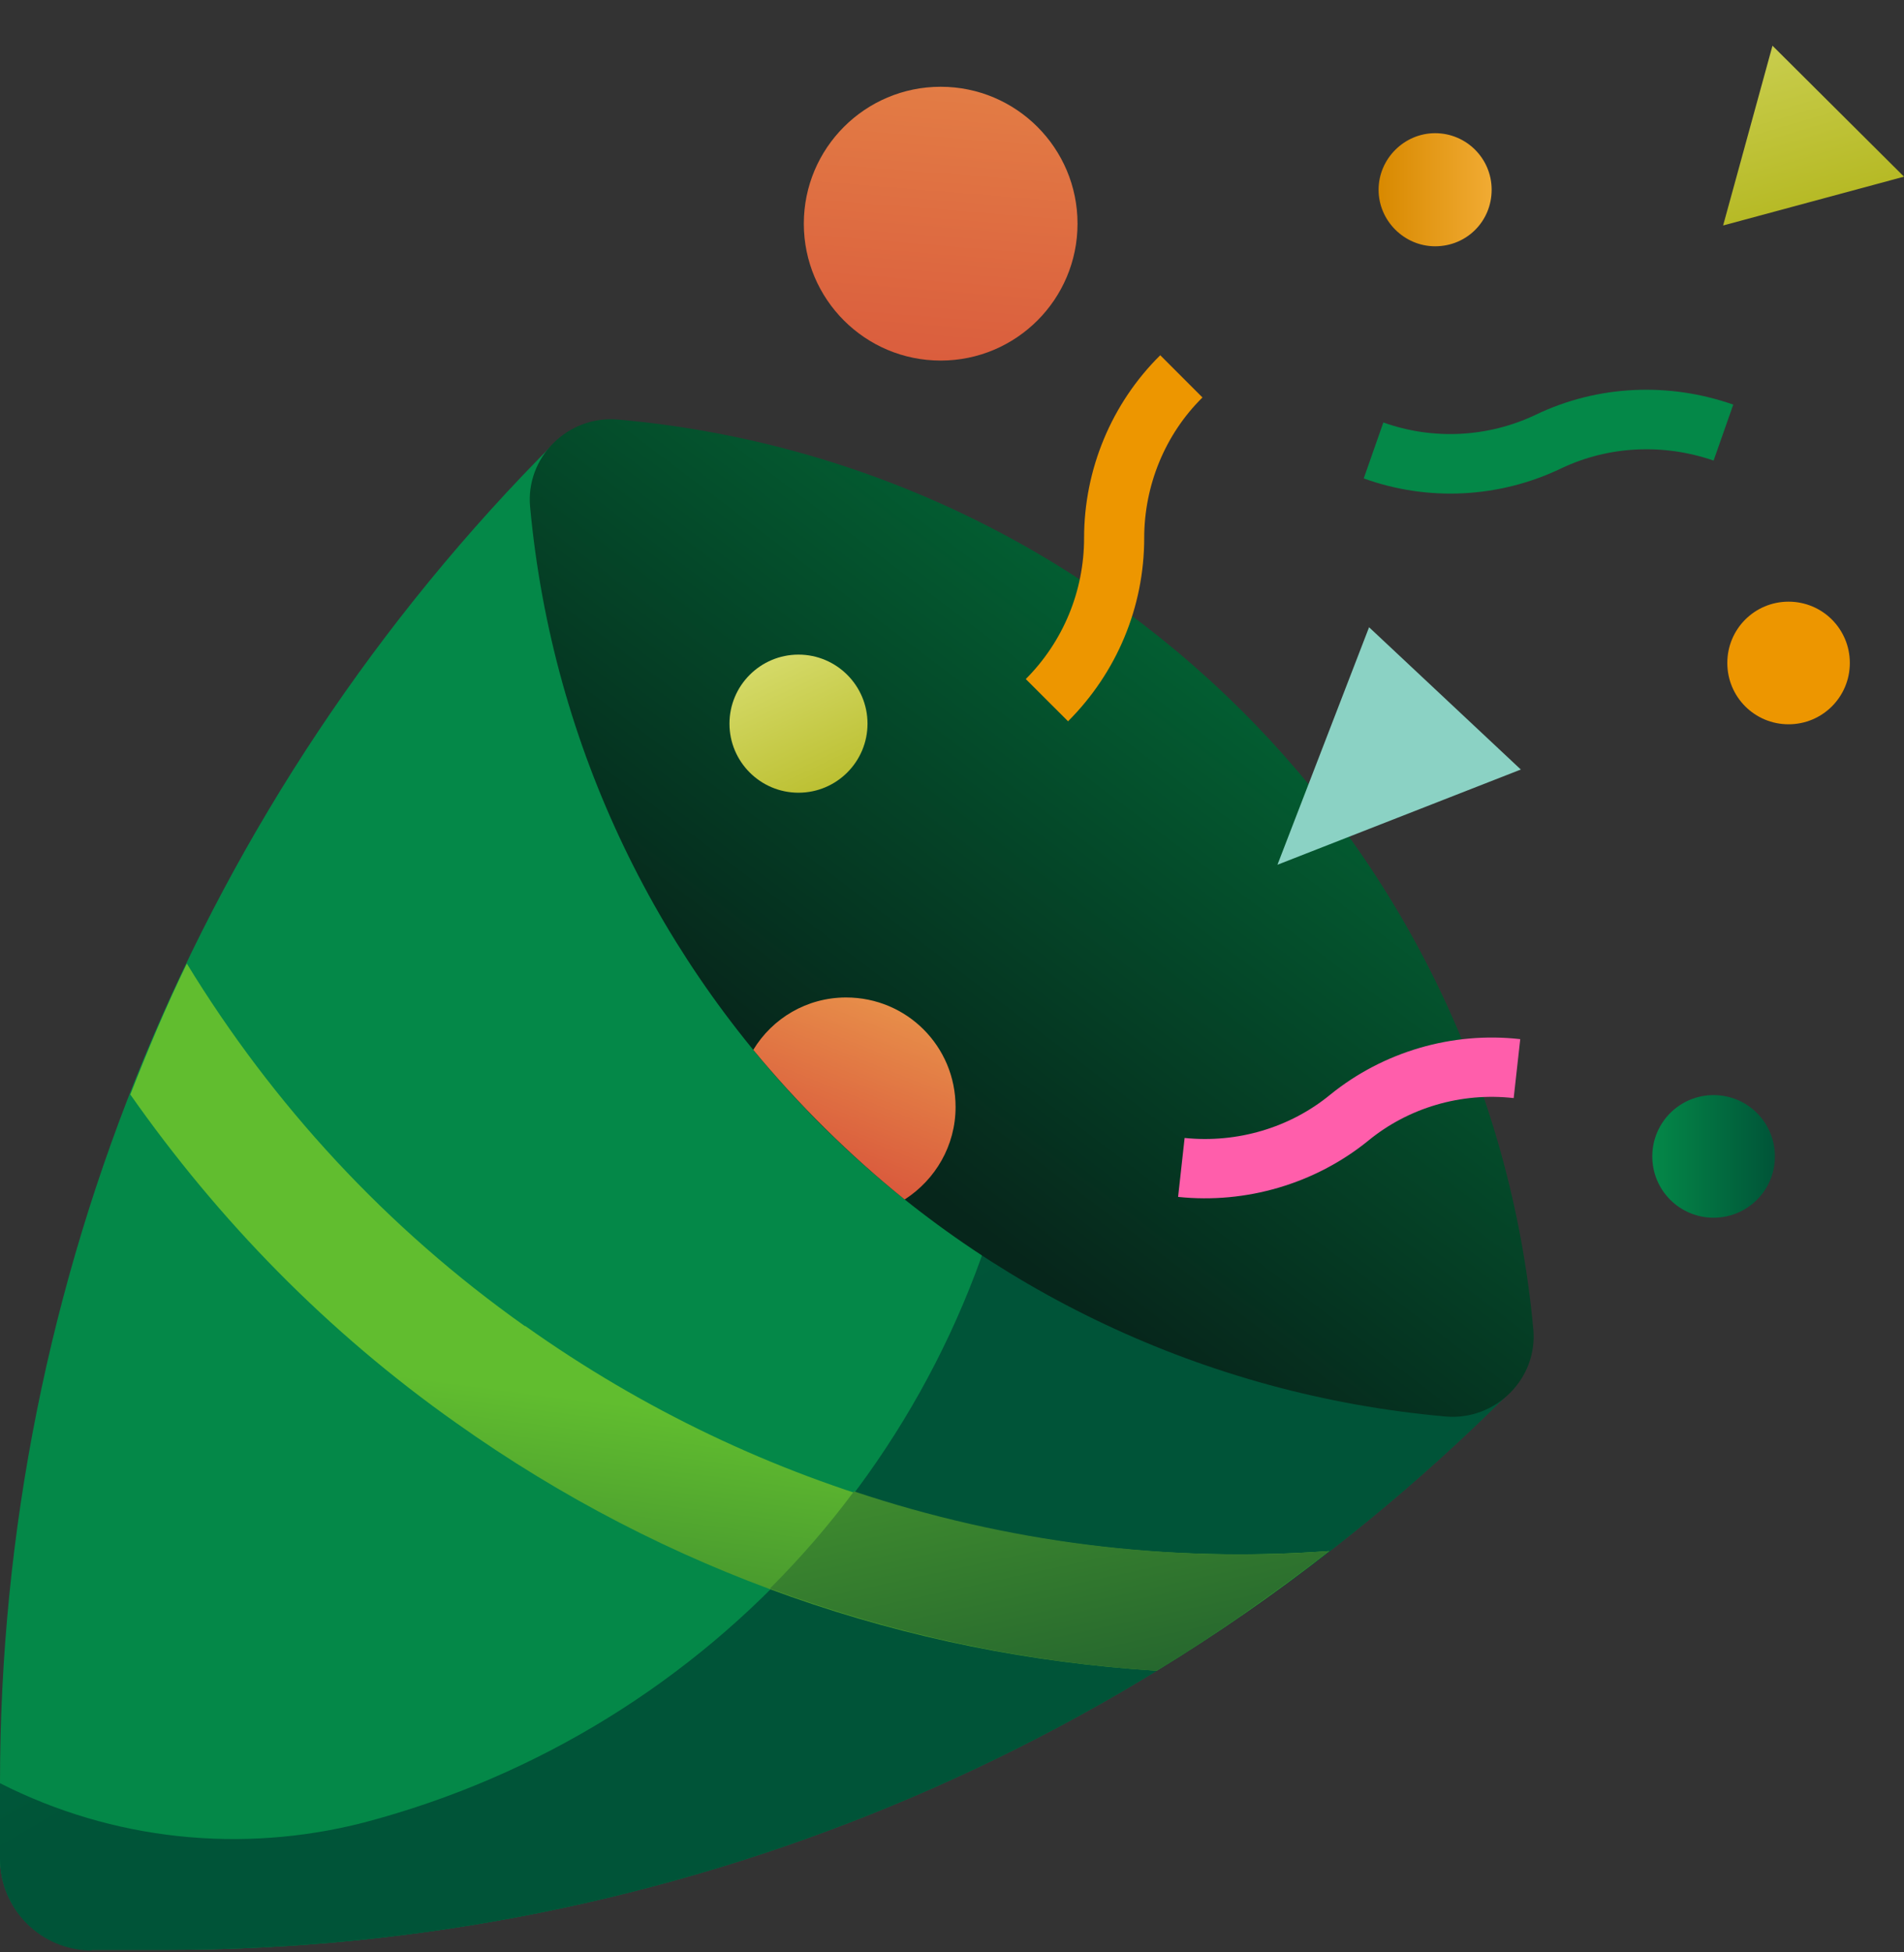
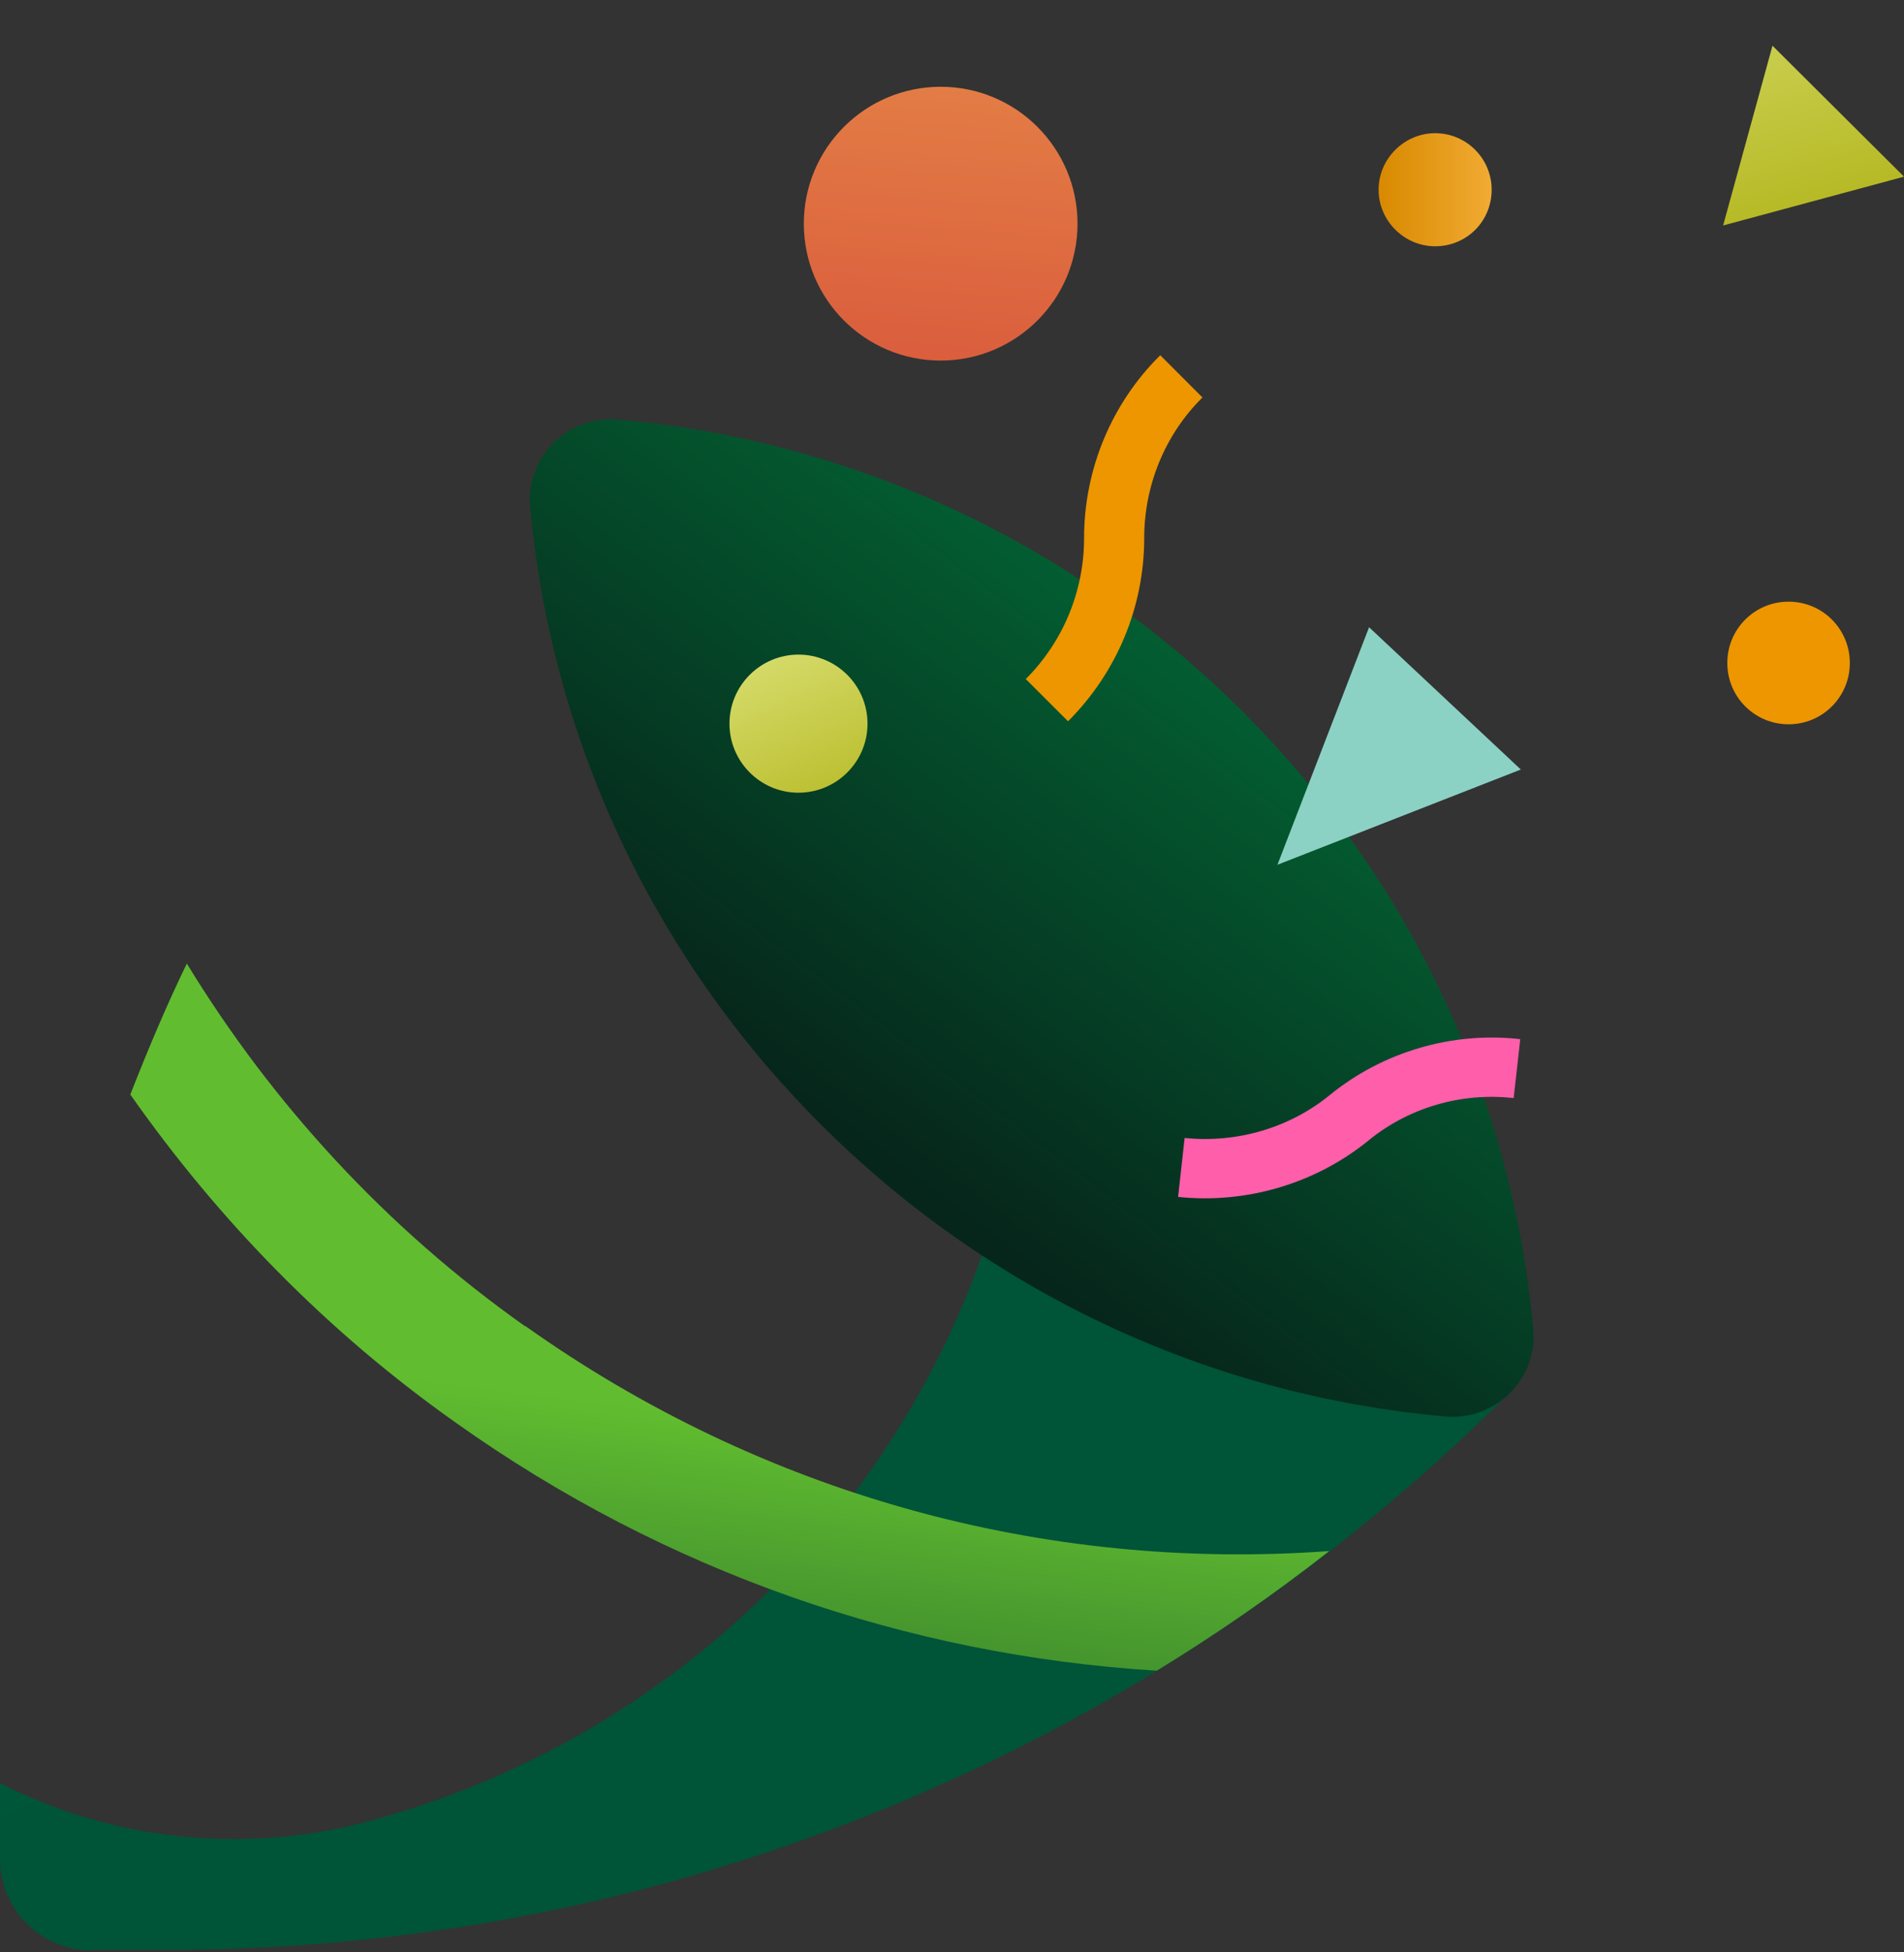
<svg xmlns="http://www.w3.org/2000/svg" width="40" height="41" viewBox="0 0 40 41" fill="none">
  <rect x="0" y="0" width="40" height="41" fill="#333333" stroke="none" />
-   <path d="M31.663 29.285C24.2 36.747 14.062 40.947 3.5 40.947H1.925C0.863 40.947 0 40.085 0 39.022V37.435C0 26.885 4.2 16.747 11.662 9.285L31.663 29.285Z" fill="#048848" />
  <path d="M1.925 40.947H3.513C14.075 40.947 24.2 36.747 31.675 29.285L21.975 19.585L21.538 22.672C20.475 30.197 15 36.335 7.65 38.272C5.075 38.935 2.362 38.647 0 37.447V39.035C0 40.097 0.863 40.96 1.925 40.96V40.947Z" fill="url(#paint0_linear_838_1249)" />
  <path d="M30.375 29.747C20.2 28.847 12.075 20.785 11.137 10.647C11.037 9.61 11.925 8.722 12.975 8.81C23.15 9.71 31.275 17.772 32.212 27.91C32.312 28.947 31.425 29.835 30.375 29.747Z" fill="url(#paint1_linear_838_1249)" />
  <path d="M11.025 27.847C8.113 25.785 5.725 23.185 3.925 20.235C3.488 21.135 3.1 22.06 2.738 22.985C4.588 25.622 6.875 27.972 9.588 29.885C13.988 33.01 19.05 34.76 24.3 35.085C25.55 34.322 26.762 33.485 27.925 32.572C21.925 33.01 16 31.372 11.037 27.847H11.025Z" fill="url(#paint2_linear_838_1249)" />
-   <path d="M36 25.572C36.712 25.572 37.288 24.997 37.288 24.285C37.288 23.572 36.712 22.997 36 22.997C35.288 22.997 34.712 23.572 34.712 24.285C34.712 24.997 35.288 25.572 36 25.572Z" fill="url(#paint3_linear_838_1249)" />
  <path d="M37.575 15.21C38.288 15.21 38.862 14.635 38.862 13.922C38.862 13.21 38.288 12.635 37.575 12.635C36.862 12.635 36.288 13.21 36.288 13.922C36.288 14.635 36.862 15.21 37.575 15.21Z" fill="#ED9600" />
  <path d="M19.762 7.572C21.35 7.572 22.637 6.285 22.637 4.697C22.637 3.11 21.35 1.822 19.762 1.822C18.175 1.822 16.887 3.11 16.887 4.697C16.887 6.285 18.175 7.572 19.762 7.572Z" fill="url(#paint4_linear_838_1249)" />
  <path d="M16.775 16.647C17.575 16.647 18.225 15.997 18.225 15.197C18.225 14.397 17.575 13.747 16.775 13.747C15.975 13.747 15.325 14.397 15.325 15.197C15.325 15.997 15.975 16.647 16.775 16.647Z" fill="url(#paint5_linear_838_1249)" />
  <path d="M30.15 5.172C30.812 5.172 31.337 4.647 31.337 3.985C31.337 3.322 30.8 2.797 30.15 2.797C29.5 2.797 28.962 3.335 28.962 3.985C28.962 4.635 29.5 5.172 30.15 5.172Z" fill="url(#paint6_linear_838_1249)" />
  <path fill-rule="evenodd" clip-rule="evenodd" d="M27.95 22.985C29.062 22.085 30.512 21.66 31.938 21.822L31.8 23.06C30.7 22.935 29.587 23.26 28.738 23.96C27.625 24.86 26.175 25.285 24.75 25.135L24.887 23.897C25.988 24.01 27.1 23.685 27.95 22.985Z" fill="#FF5EAB" />
-   <path fill-rule="evenodd" clip-rule="evenodd" d="M32.263 8.71C33.562 8.085 35.062 8.022 36.413 8.497L36 9.672C34.95 9.31 33.8 9.36 32.8 9.835C31.5 10.46 30 10.535 28.65 10.047L29.062 8.872C30.113 9.247 31.262 9.185 32.263 8.71Z" fill="#048848" />
  <path fill-rule="evenodd" clip-rule="evenodd" d="M22.775 11.297C22.775 9.86 23.35 8.472 24.375 7.46L25.262 8.347C24.475 9.122 24.038 10.197 24.038 11.297C24.038 12.747 23.463 14.122 22.438 15.147L21.55 14.26C22.337 13.472 22.775 12.41 22.775 11.297Z" fill="#ED9600" />
-   <path d="M17.938 31.322C17.4 32.047 16.812 32.722 16.175 33.36C18.788 34.322 21.512 34.91 24.3 35.085C24.925 34.71 25.525 34.31 26.125 33.897L26.175 33.86C26.762 33.447 27.35 33.022 27.925 32.572C24.512 32.822 21.137 32.385 17.95 31.322H17.938Z" fill="url(#paint7_linear_838_1249)" />
  <path d="M26.837 18.16L28.762 13.172L31.95 16.16L26.837 18.16Z" fill="#8BD2C4" />
-   <path d="M19.012 25.185C19.65 24.772 20.075 24.06 20.075 23.247C20.075 21.972 19.05 20.947 17.775 20.947C16.95 20.947 16.225 21.385 15.825 22.047C16.775 23.197 17.837 24.247 19 25.185H19.012Z" fill="url(#paint8_linear_838_1249)" />
  <path d="M40 3.71L36.2 4.735L37.237 0.96L40 3.71Z" fill="url(#paint9_linear_838_1249)" />
  <defs>
    <linearGradient id="paint0_linear_838_1249" x1="1.462" y1="9.66" x2="13.85" y2="30.985" gradientUnits="userSpaceOnUse">
      <stop stop-color="#048848" />
      <stop offset="1" stop-color="#005438" />
    </linearGradient>
    <linearGradient id="paint1_linear_838_1249" x1="18.137" y1="23.972" x2="25.975" y2="13.585" gradientUnits="userSpaceOnUse">
      <stop stop-color="#06261B" />
      <stop offset="1" stop-color="#036133" />
    </linearGradient>
    <linearGradient id="paint2_linear_838_1249" x1="13.5" y1="41.847" x2="15.075" y2="29.735" gradientUnits="userSpaceOnUse">
      <stop stop-color="#0F462D" />
      <stop offset="1" stop-color="#61BD2F" />
    </linearGradient>
    <linearGradient id="paint3_linear_838_1249" x1="34.712" y1="24.285" x2="37.3" y2="24.285" gradientUnits="userSpaceOnUse">
      <stop stop-color="#048848" />
      <stop offset="1" stop-color="#005438" />
    </linearGradient>
    <linearGradient id="paint4_linear_838_1249" x1="20.925" y1="-9.603" x2="18.725" y2="17.647" gradientUnits="userSpaceOnUse">
      <stop stop-color="#F3B954" />
      <stop offset="1" stop-color="#CC2830" />
    </linearGradient>
    <linearGradient id="paint5_linear_838_1249" x1="14.738" y1="10.872" x2="18.038" y2="17.885" gradientUnits="userSpaceOnUse">
      <stop stop-color="#F0F7A5" />
      <stop offset="1" stop-color="#B0B317" />
    </linearGradient>
    <linearGradient id="paint6_linear_838_1249" x1="28.962" y1="3.985" x2="31.337" y2="3.985" gradientUnits="userSpaceOnUse">
      <stop stop-color="#D88900" />
      <stop offset="1" stop-color="#F1AB33" />
    </linearGradient>
    <linearGradient id="paint7_linear_838_1249" x1="23.6" y1="40.122" x2="20.025" y2="23.547" gradientUnits="userSpaceOnUse">
      <stop stop-color="#0F462D" />
      <stop offset="1" stop-color="#61BD2F" />
    </linearGradient>
    <linearGradient id="paint8_linear_838_1249" x1="19.762" y1="18.322" x2="16.05" y2="27.672" gradientUnits="userSpaceOnUse">
      <stop stop-color="#F3B954" />
      <stop offset="1" stop-color="#CC2830" />
    </linearGradient>
    <linearGradient id="paint9_linear_838_1249" x1="35.075" y1="-6.14" x2="38.45" y2="5.41" gradientUnits="userSpaceOnUse">
      <stop stop-color="#F0F7A5" />
      <stop offset="1" stop-color="#B0B317" />
    </linearGradient>
  </defs>
</svg>